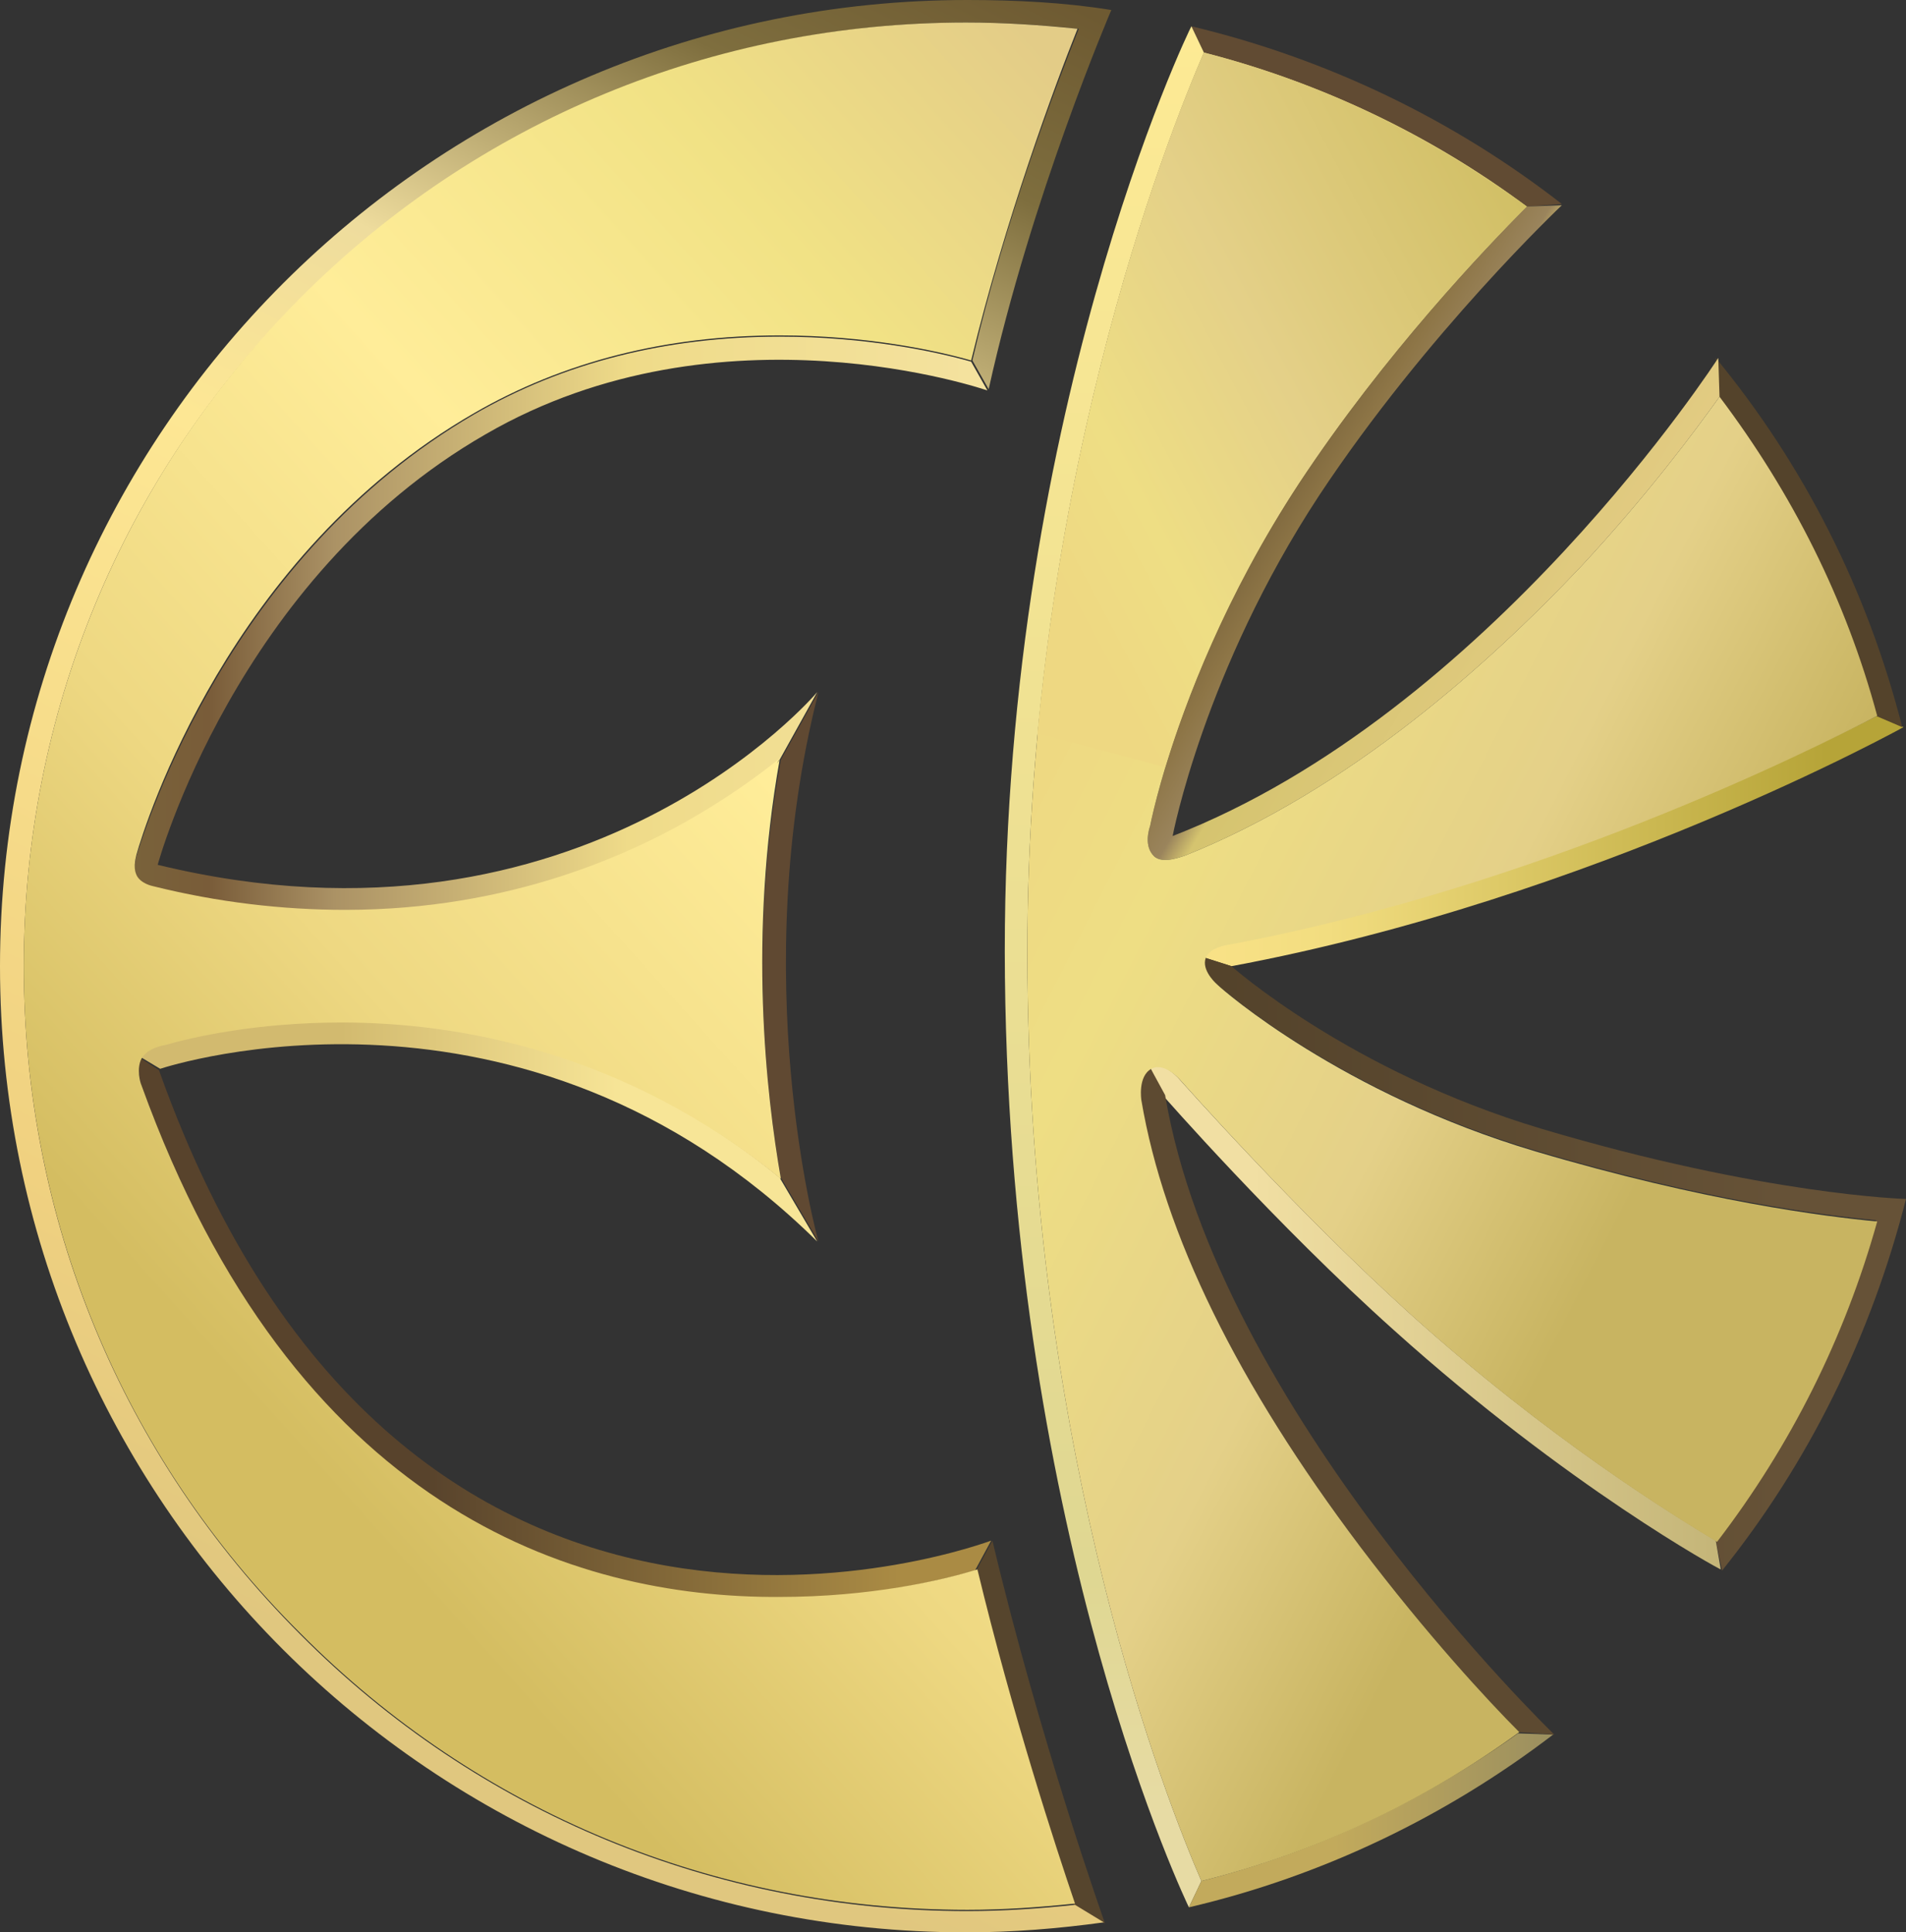
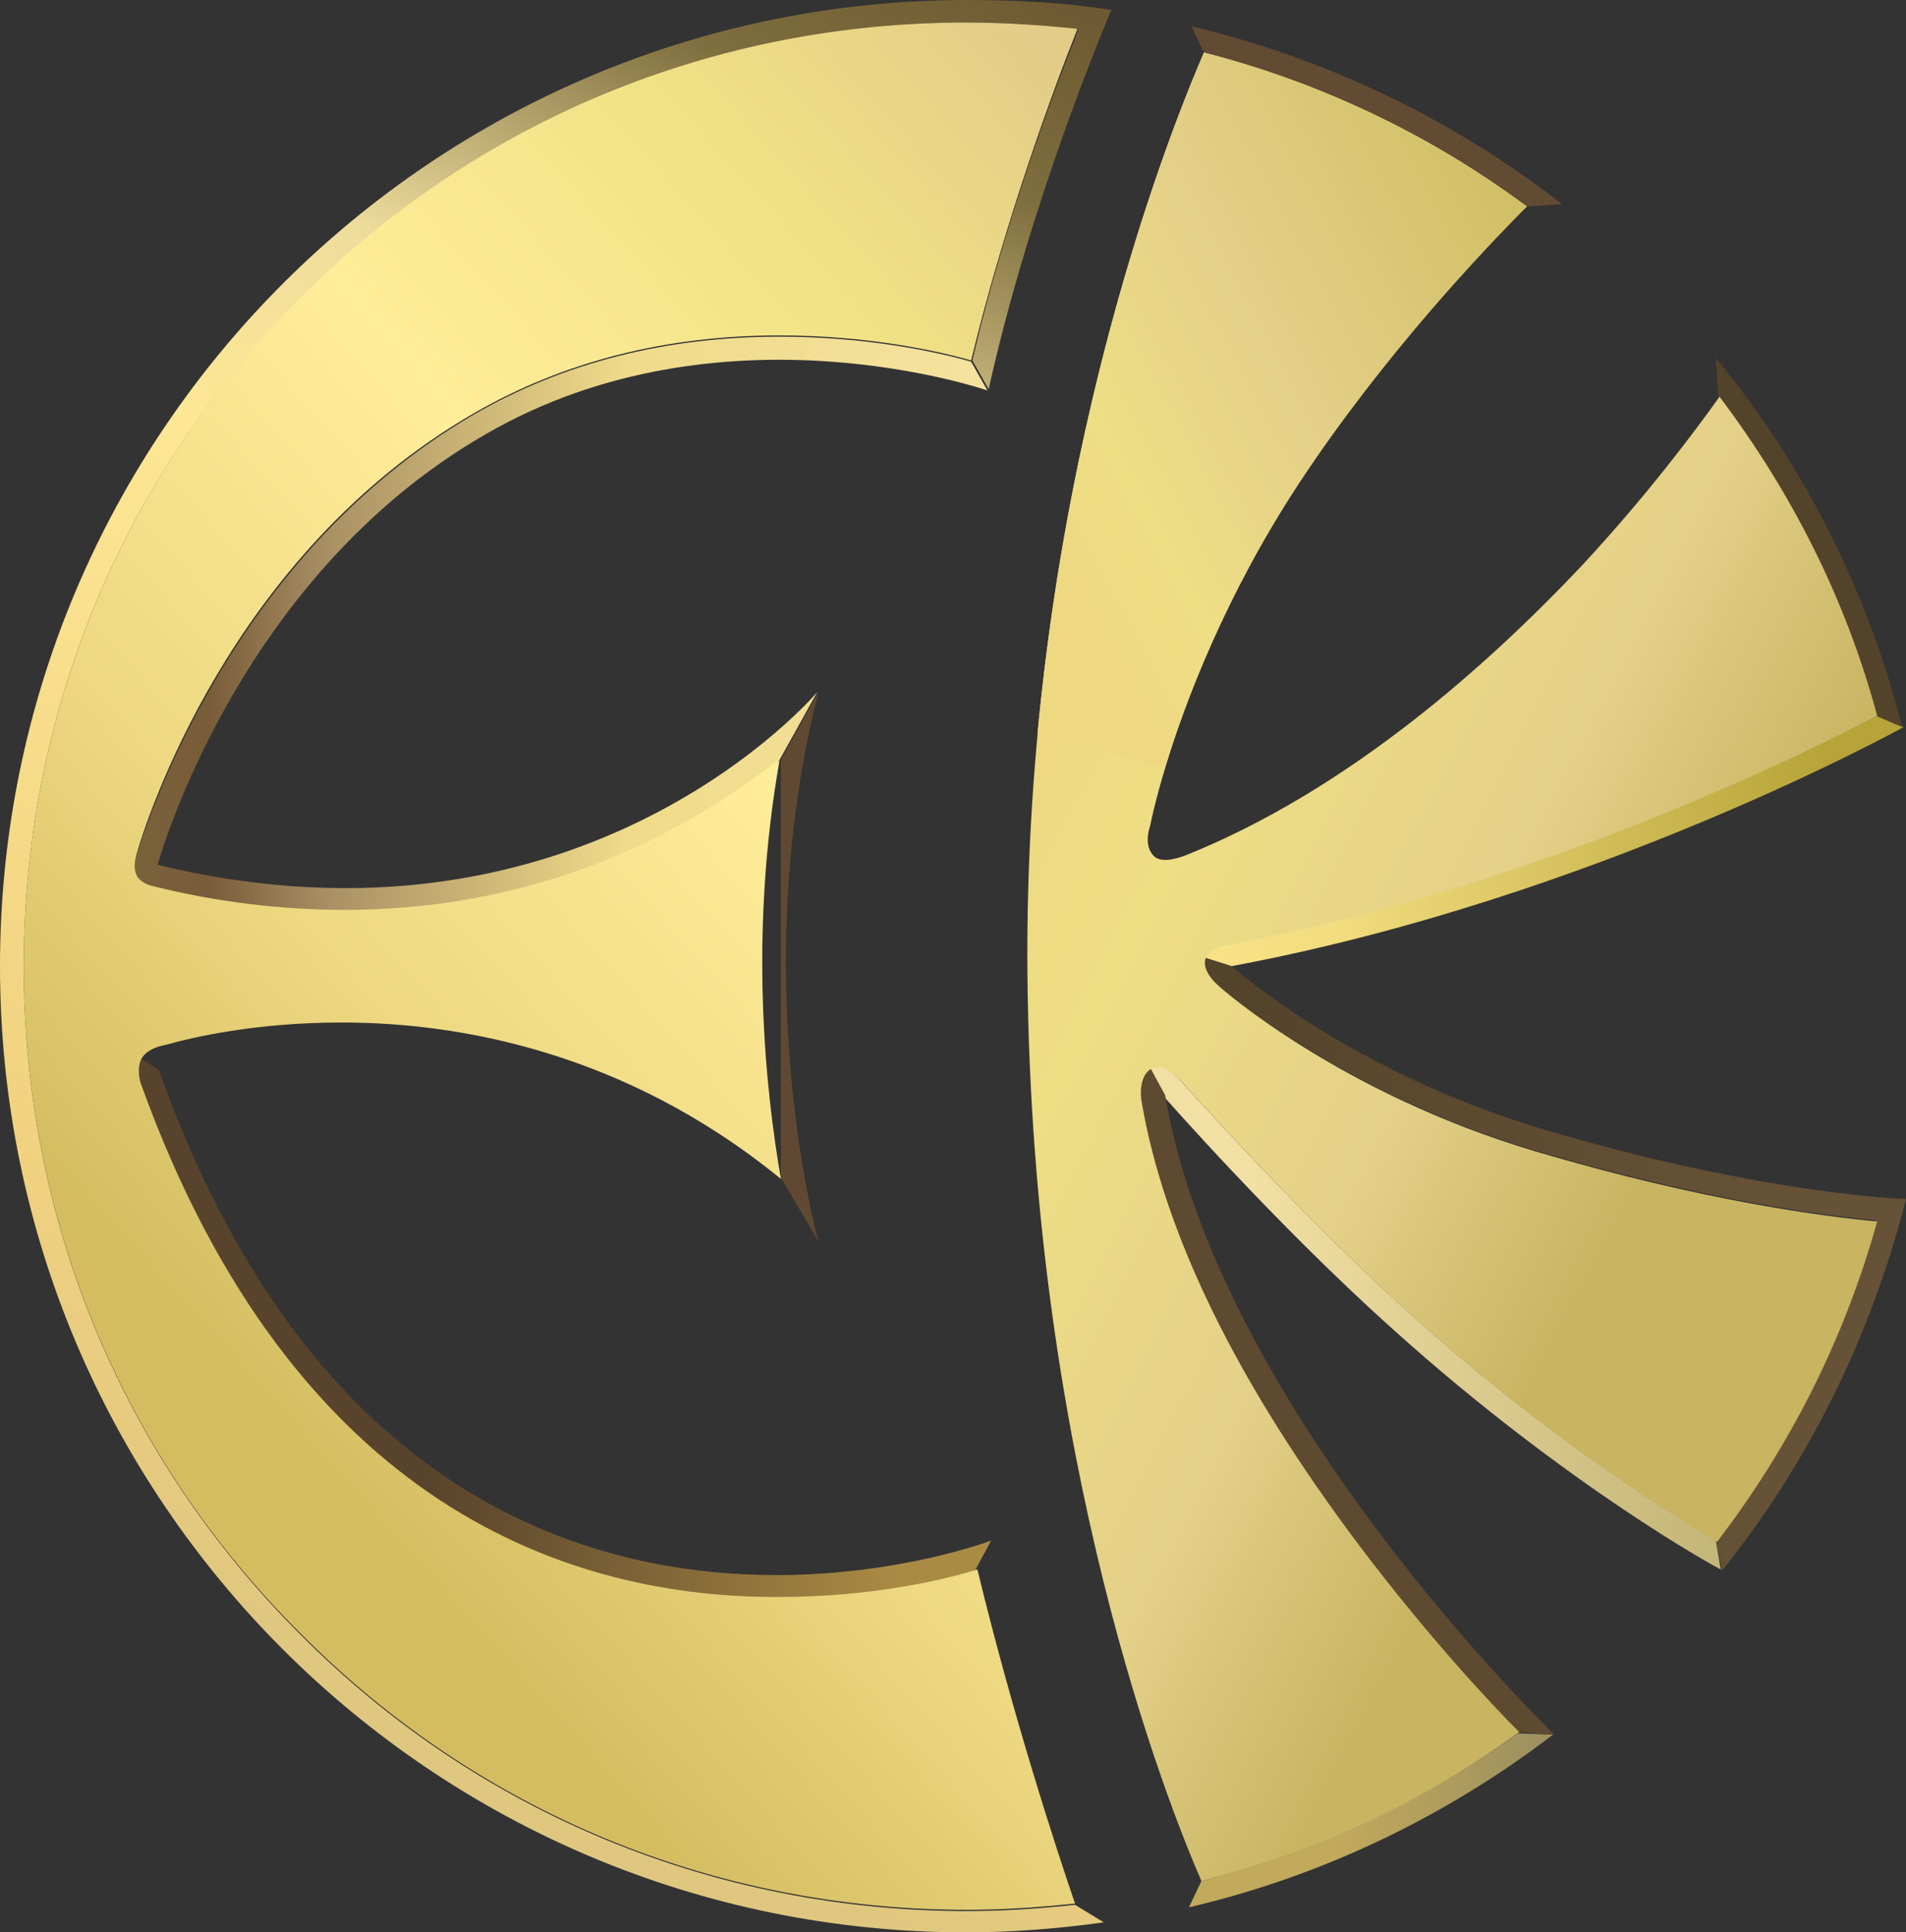
<svg xmlns="http://www.w3.org/2000/svg" width="152.3" height="154.4" version="1.1" viewBox="0 0 152.3 154.4" xml:space="preserve">
  <rect x="0" y="0" width="152.3" height="154.4" fill="#333333" stroke="none" />
  <style type="text/css"> .st0{fill:#0033A1;} .st1{fill:#614B33;} .st2{fill:url(#SVGID_1_);} .st3{fill:url(#SVGID_2_);} .st4{fill:#54432B;} .st5{fill:url(#SVGID_3_);} .st6{fill:url(#SVGID_4_);} .st7{fill:url(#SVGID_5_);} .st8{fill:url(#SVGID_6_);} .st9{fill:#5D4A31;} .st10{fill:url(#SVGID_7_);} .st11{fill:#604932;} .st12{fill:url(#SVGID_8_);} .st13{fill:#56452D;} .st14{fill:url(#SVGID_9_);} .st15{fill:url(#SVGID_10_);} .st16{fill:url(#SVGID_11_);} .st17{fill:url(#SVGID_12_);} .st18{fill:url(#SVGID_13_);} </style>
  <g transform="translate(-.9 -.4)">
    <path class="st1" d="m122.9 16.9 2.8-0.2c-8.6-6.7-18.7-11.6-29.6-14.2l1 2.1c9.4 2.5 18 6.6 25.8 12.3z" />
    <linearGradient id="SVGID_1_" x1="89.152" x2="89.152" y1="152.83" y2="2.508" gradientUnits="userSpaceOnUse">
      <stop stop-color="#E7DBA4" offset=".049" />
      <stop stop-color="#DFD792" offset=".178" />
      <stop stop-color="#FDEA94" offset="1" />
    </linearGradient>
-     <path class="st2" d="m83 78.5c-0.4-38.4 11.3-67.4 14.1-73.9l-1-2.1c-0.1 0.1-15.4 31.7-14.9 76 0.5 45.1 14.7 74.3 14.7 74.3l1-2.1c-2.7-6.2-13.5-33.4-13.9-72.2z" fill="url(#SVGID_1_)" />
    <linearGradient id="SVGID_2_" x1="97.114" x2="153" y1="67.566" y2="67.566" gradientUnits="userSpaceOnUse">
      <stop stop-color="#F8E186" offset=".018" />
      <stop stop-color="#F2DD80" offset=".178" />
      <stop stop-color="#B6A438" offset=".89" />
    </linearGradient>
    <path class="st3" d="m98.9 75.8s-1.5 0.2-1.8 1.1l2.2 0.7c29-5.4 53.7-19.1 53.7-19.1l-2.1-0.9c-5.4 2.7-27.2 13.6-52 18.2z" fill="url(#SVGID_2_)" />
    <path class="st4" d="m138.2 32.1c5.8 7.7 10.1 16.2 12.6 25.5l2.1 0.9c-2.8-11-7.9-21-14.9-29.5l0.2 3.1z" />
    <linearGradient id="SVGID_3_" x1="104.22" x2="125.85" y1="39.671" y2="52.672" gradientUnits="userSpaceOnUse">
      <stop stop-color="#826B40" offset="0" />
      <stop stop-color="#8D7546" offset=".086" />
      <stop stop-color="#9A845C" offset=".233" />
      <stop stop-color="#D5C46F" offset=".307" />
      <stop stop-color="#E2CB82" offset=".994" />
    </linearGradient>
-     <path class="st5" d="m122.9 16.9c-3.3 3.3-11.4 11.8-18.2 22.1-8.5 12.9-11.4 24.9-11.9 27.4-0.1 0.3-0.5 1.6 0.3 2.4 0.7 0.7 2.3 0 2.4 0 13.3-5.3 24.5-15.5 31.7-23.1 5.3-5.7 9.1-10.8 11.1-13.6l-0.1-3.1s-18.3 28.4-43.6 38.2c0 0 2.5-13.2 11.7-27.2 8.6-13 19.4-23.2 19.4-23.2l-2.8 0.1z" fill="url(#SVGID_3_)" />
    <linearGradient id="SVGID_4_" x1="97.054" x2="153.16" y1="101.37" y2="101.37" gradientUnits="userSpaceOnUse">
      <stop stop-color="#54432B" offset=".025" />
      <stop stop-color="#665237" offset=".822" />
    </linearGradient>
    <path class="st6" d="m153.2 96.2s-11.3-0.3-29.1-5.6c-15.4-4.6-24.8-13-24.8-13l-2.2-0.7v0.1c-0.2 1 1 2 1 2 0.4 0.4 9.9 8.7 25.4 13.3 13.5 4 23.1 5.2 27.3 5.6-2.6 9.3-6.9 17.9-12.8 25.6l0.5 2.4c6.9-8.6 11.9-18.7 14.7-29.7z" fill="url(#SVGID_4_)" />
    <linearGradient id="SVGID_5_" x1="95.896" x2="125.01" y1="145.84" y2="145.84" gradientUnits="userSpaceOnUse">
      <stop stop-color="#C2AA5C" offset=".399" />
      <stop stop-color="#9B8F5F" offset="1" />
    </linearGradient>
    <path class="st7" d="m122.2 138.9c-7.7 5.5-16.2 9.5-25.3 11.8l-1 2.1c10.7-2.5 20.6-7.3 29.1-13.8z" fill="url(#SVGID_5_)" />
    <linearGradient id="SVGID_6_" x1="92.838" x2="138.49" y1="105.73" y2="105.73" gradientUnits="userSpaceOnUse">
      <stop stop-color="#F1DFA3" offset=".178" />
      <stop stop-color="#C4B578" offset="1" />
    </linearGradient>
    <path class="st8" d="m138 123.5c-3.5-2.1-13.4-8.2-24.4-18.1-9.3-8.4-18.3-18.6-18.4-18.7 0 0-1.3-1.6-2.4-1l1 2.2s9 10.3 18.5 18.8c13.9 12.5 26 19.1 26.1 19.1z" fill="url(#SVGID_6_)" />
    <path class="st9" d="m92.8 85.7c-1.1 0.6-0.8 2.5-0.8 2.5 1.9 10.8 7.8 22.8 17.6 35.8 5.3 7 10.2 12.3 12.7 14.8l2.8 0.2c-0.2-0.2-26.9-26-31.1-51.1z" />
    <linearGradient id="SVGID_7_" x1="12.016" x2="80.22" y1="106.5" y2="106.5" gradientUnits="userSpaceOnUse">
      <stop stop-color="#58432C" offset=".337" />
      <stop stop-color="#AA8B44" offset=".89" />
    </linearGradient>
    <path class="st10" d="m12.2 85c-0.4 0.7-0.1 1.9 0 2.1 12.2 33.9 34.4 41 50.8 41 7.2 0 13-1.4 15.8-2.2l1.3-2.4c-0.1 0-46.8 17.9-66.5-37.6l-1.4-0.9z" fill="url(#SVGID_7_)" />
-     <path class="st11" d="m63.3 94.5 3 5.1c-0.1-0.3-5.8-21.1 0-43.9l-3 5.4c-2.6 14-1.2 26.5 0 33.4z" />
+     <path class="st11" d="m63.3 94.5 3 5.1c-0.1-0.3-5.8-21.1 0-43.9l-3 5.4z" />
    <linearGradient id="SVGID_8_" x1="12.246" x2="66.256" y1="90.853" y2="90.853" gradientUnits="userSpaceOnUse">
      <stop stop-color="#D2BA6F" offset=".294" />
      <stop stop-color="#F7E597" offset=".712" />
    </linearGradient>
-     <path class="st12" d="m28.2 82c-6.9 0-12 1.2-14.1 1.8-0.6 0.2-1.4 0.4-1.9 1.1l1.5 0.9c0.6-0.2 29-9.4 52.5 13.8l-3-5.1c-12.4-10.2-25.7-12.5-35-12.5z" fill="url(#SVGID_8_)" />
-     <path class="st13" d="m80.2 123.5-1.3 2.4c2.9 11.6 6.4 22.3 7.8 26.7l2.5 1.5s-5.2-14.6-9-30.6z" />
    <linearGradient id="SVGID_9_" x1="29.115" x2="95.281" y1="139.66" y2="4.002" gradientUnits="userSpaceOnUse">
      <stop stop-color="#E0C77F" offset=".037" />
      <stop stop-color="#F0D180" offset=".196" />
      <stop stop-color="#FDE794" offset=".595" />
      <stop stop-color="#EEDC9D" offset=".724" />
      <stop stop-color="#7E6E3E" offset=".89" />
      <stop stop-color="#6E5A32" offset=".994" />
    </linearGradient>
    <path class="st14" d="m86.8 152.6c-2.8 0.3-5.7 0.5-8.6 0.5-20.1 0-39.1-7.8-53.3-22.1-14.3-14.3-22.1-33.2-22.1-53.4 0-20.1 7.8-39.1 22.1-53.3 14.2-14.2 33.1-22.1 53.3-22.1 3 0 6 0.2 8.9 0.5-1.8 4.5-5.9 15.3-8.5 26.5l1.3 2.3c3.4-15.4 9.8-30.3 9.8-30.3-3.7-0.6-7.6-0.8-11.5-0.8-42.7 0-77.3 34.6-77.3 77.2 0 42.7 34.6 77.2 77.2 77.2 3.7 0 7.4-0.3 11-0.8z" fill="url(#SVGID_9_)" />
    <linearGradient id="SVGID_10_" x1="11.732" x2="79.901" y1="50.237" y2="50.237" gradientUnits="userSpaceOnUse">
      <stop stop-color="#79623A" offset="0" />
      <stop stop-color="#795C39" offset=".086" />
      <stop stop-color="#AB9265" offset=".233" />
      <stop stop-color="#EFDB89" offset=".577" />
      <stop stop-color="#F4E29F" offset=".994" />
    </linearGradient>
    <path class="st15" d="m63.2 27.3c-9.1 0-17.3 2.1-24.4 6.2-19.6 11.4-26.2 32.8-27 35.3 0 0.1-0.3 0.8 0 1.6 0.3 0.7 1.3 0.9 1.3 0.9 5.2 1.3 10.4 1.9 15.4 1.9 13.1 0 23-4.4 29-8.1 2.3-1.4 4.2-2.8 5.7-4l3-5.4s-18.6 22.1-52.7 13.8c0 0 6.2-22.9 26.2-34.4 18.8-10.9 40.1-3.5 40.1-3.5l-1.3-2.3c-2.8-0.8-8.4-2-15.3-2z" fill="url(#SVGID_10_)" />
    <linearGradient id="SVGID_11_" x1="17.458" x2="115.65" y1="122.9" y2="34.491" gradientUnits="userSpaceOnUse">
      <stop stop-color="#D4BD61" offset=".074" />
      <stop stop-color="#EED882" offset=".294" />
      <stop stop-color="#FFED99" offset=".558" />
      <stop stop-color="#F1E285" offset=".785" />
      <stop stop-color="#E3CC87" offset=".976" />
    </linearGradient>
    <path class="st16" d="m12.2 87.1c-0.1-0.2-0.4-1.3 0-2.1 0.4-0.7 1.3-1 1.9-1.1 2.1-0.6 7.2-1.8 14.1-1.8 9.3 0 22.6 2.3 35.1 12.5l-0.2-0.3 0.2 0.3c-1.2-6.9-2.6-19.4-0.1-33.5l-0.2 0.3 0.2-0.4c-1.5 1.2-3.4 2.6-5.7 4-6 3.7-15.9 8.1-29 8.1-5 0-10.2-0.6-15.4-1.9 0 0-1-0.2-1.3-0.9s0-1.5 0-1.6c0.7-2.5 7.4-24 27-35.3 7.1-4.1 15.3-6.2 24.4-6.2 6.9 0 12.5 1.2 15.3 2l-0.3-0.4 0.3 0.4c2.7-11.2 6.7-22 8.5-26.5-2.9-0.3-5.9-0.5-8.9-0.5-20.1 0-39.1 7.8-53.3 22.1s-22 33.2-22 53.3 7.8 39.1 22.1 53.3c14.2 14.3 33.1 22.1 53.3 22.1 2.9 0 5.7-0.2 8.6-0.5l-0.2-0.2 0.2 0.2c-1.5-4.4-5-15.1-7.8-26.7l-0.2 0.3 0.2-0.3c-2.9 0.9-8.6 2.2-15.8 2.2-16.6 0.1-38.8-7.1-51-40.9z" fill="url(#SVGID_11_)" />
  </g>
  <linearGradient id="SVGID_12_" x1="67.978" x2="149.66" y1="61.866" y2="103.49" gradientTransform="translate(-.9 -.4)" gradientUnits="userSpaceOnUse">
    <stop stop-color="#EED882" offset=".129" />
    <stop stop-color="#EEDE84" offset=".294" />
    <stop stop-color="#E4D088" offset=".564" />
    <stop stop-color="#C8B461" offset=".785" />
  </linearGradient>
  <path class="st17" d="m96 150.3c-2.7-6.2-13.5-33.4-13.9-72.2-0.4-38.4 11.3-67.4 14.1-73.9 9.3 2.4 18 6.5 25.8 12.3-3.3 3.3-11.4 11.8-18.2 22.1-8.5 12.9-11.4 24.9-11.9 27.4-0.1 0.3-0.5 1.6 0.3 2.4 0.7 0.7 2.3 0 2.4 0 13.3-5.3 24.5-15.5 31.7-23.1 5.3-5.7 9.1-10.8 11.1-13.6 5.8 7.7 10.1 16.2 12.6 25.5-5.4 2.8-27.2 13.7-51.9 18.3 0 0-1.6 0.2-1.8 1.2s1 2 1 2c0.4 0.4 9.9 8.7 25.4 13.3 13.5 4 23.1 5.2 27.3 5.6-2.6 9.3-6.9 17.9-12.8 25.6-3.5-2.1-13.4-8.2-24.4-18.1-9.3-8.4-18.3-18.6-18.4-18.7 0 0-1.3-1.6-2.4-1s-0.8 2.5-0.8 2.5c1.8 10.7 7.7 22.7 17.5 35.7 5.3 7 10.2 12.3 12.7 14.8-7.7 5.6-16.2 9.6-25.4 11.9z" fill="url(#SVGID_12_)" />
  <linearGradient id="SVGID_13_" x1="75.694" x2="123.6" y1="43.733" y2="18.262" gradientTransform="translate(-.9 -.4)" gradientUnits="userSpaceOnUse">
    <stop stop-color="#EED882" offset=".129" />
    <stop stop-color="#EEDE84" offset=".294" />
    <stop stop-color="#E4D088" offset=".564" />
    <stop stop-color="#D1BF65" offset="1" />
  </linearGradient>
  <path class="st18" d="m93.1 61.3c1.6-5.2 4.8-13.7 10.7-22.7 6.8-10.3 14.8-18.7 18.2-22.1-7.8-5.7-16.4-9.9-25.8-12.3-2.3 5.3-10.6 25.9-13.3 54.4z" fill="url(#SVGID_13_)" />
</svg>